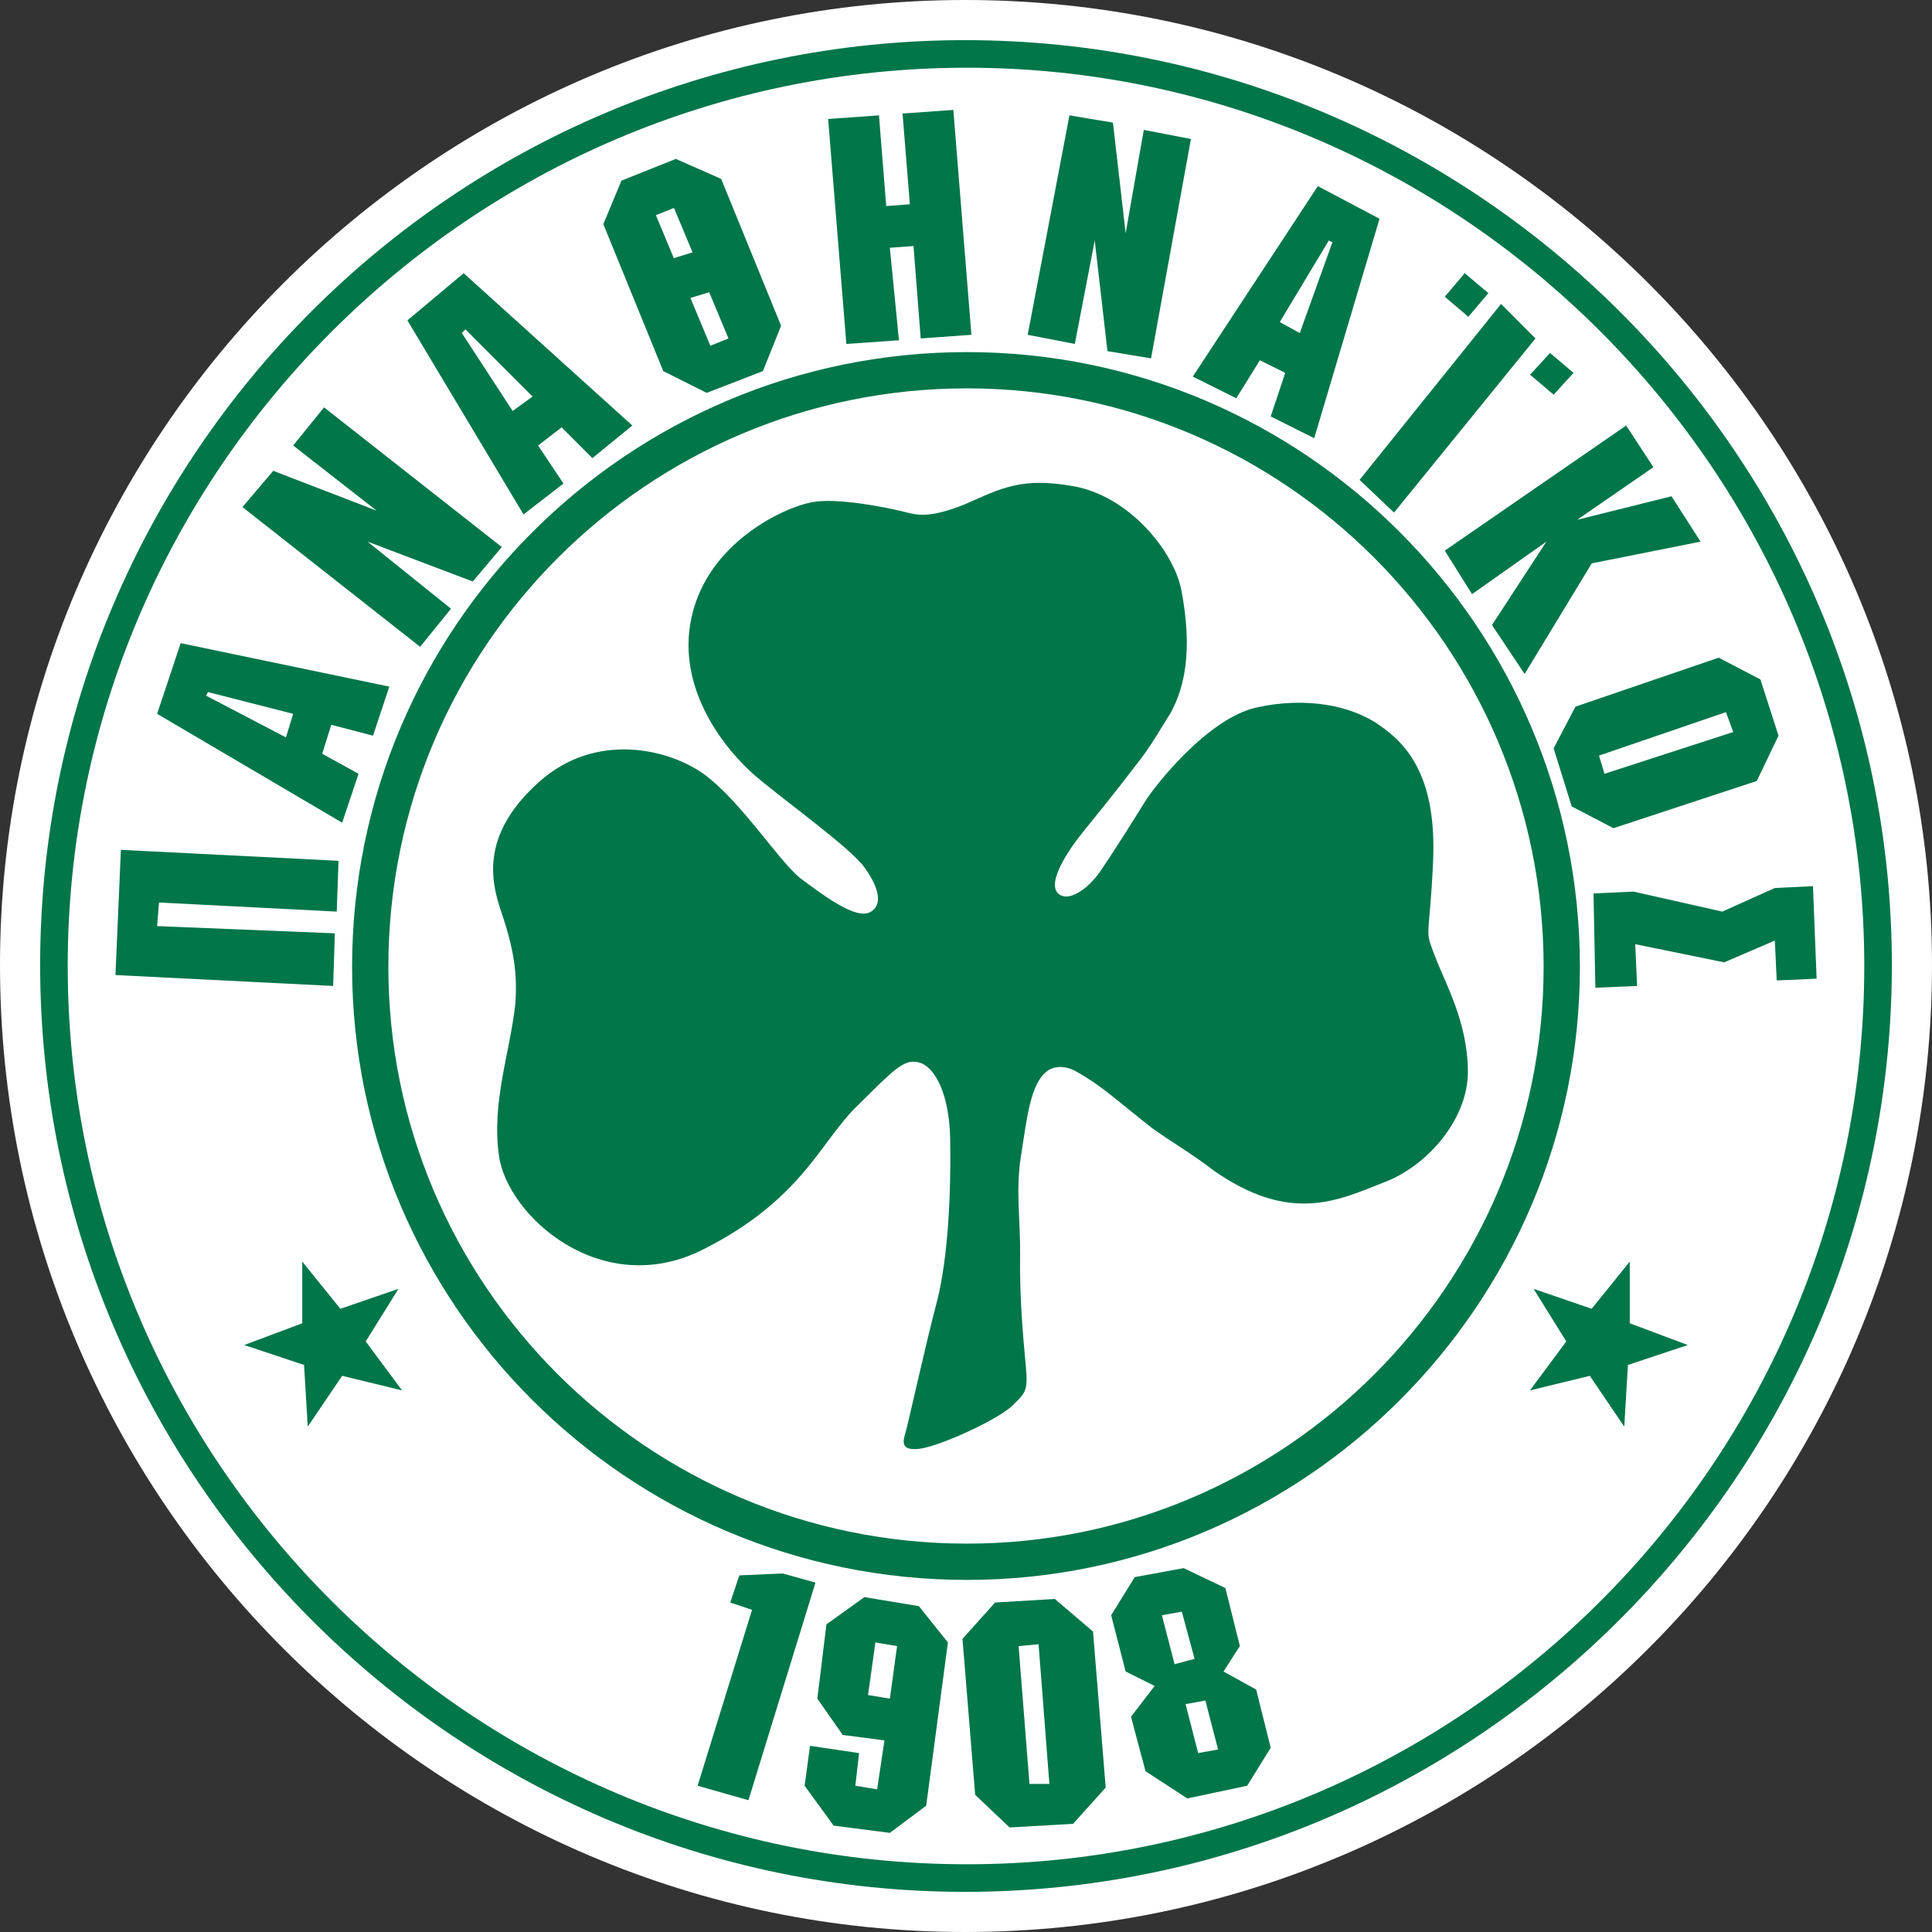
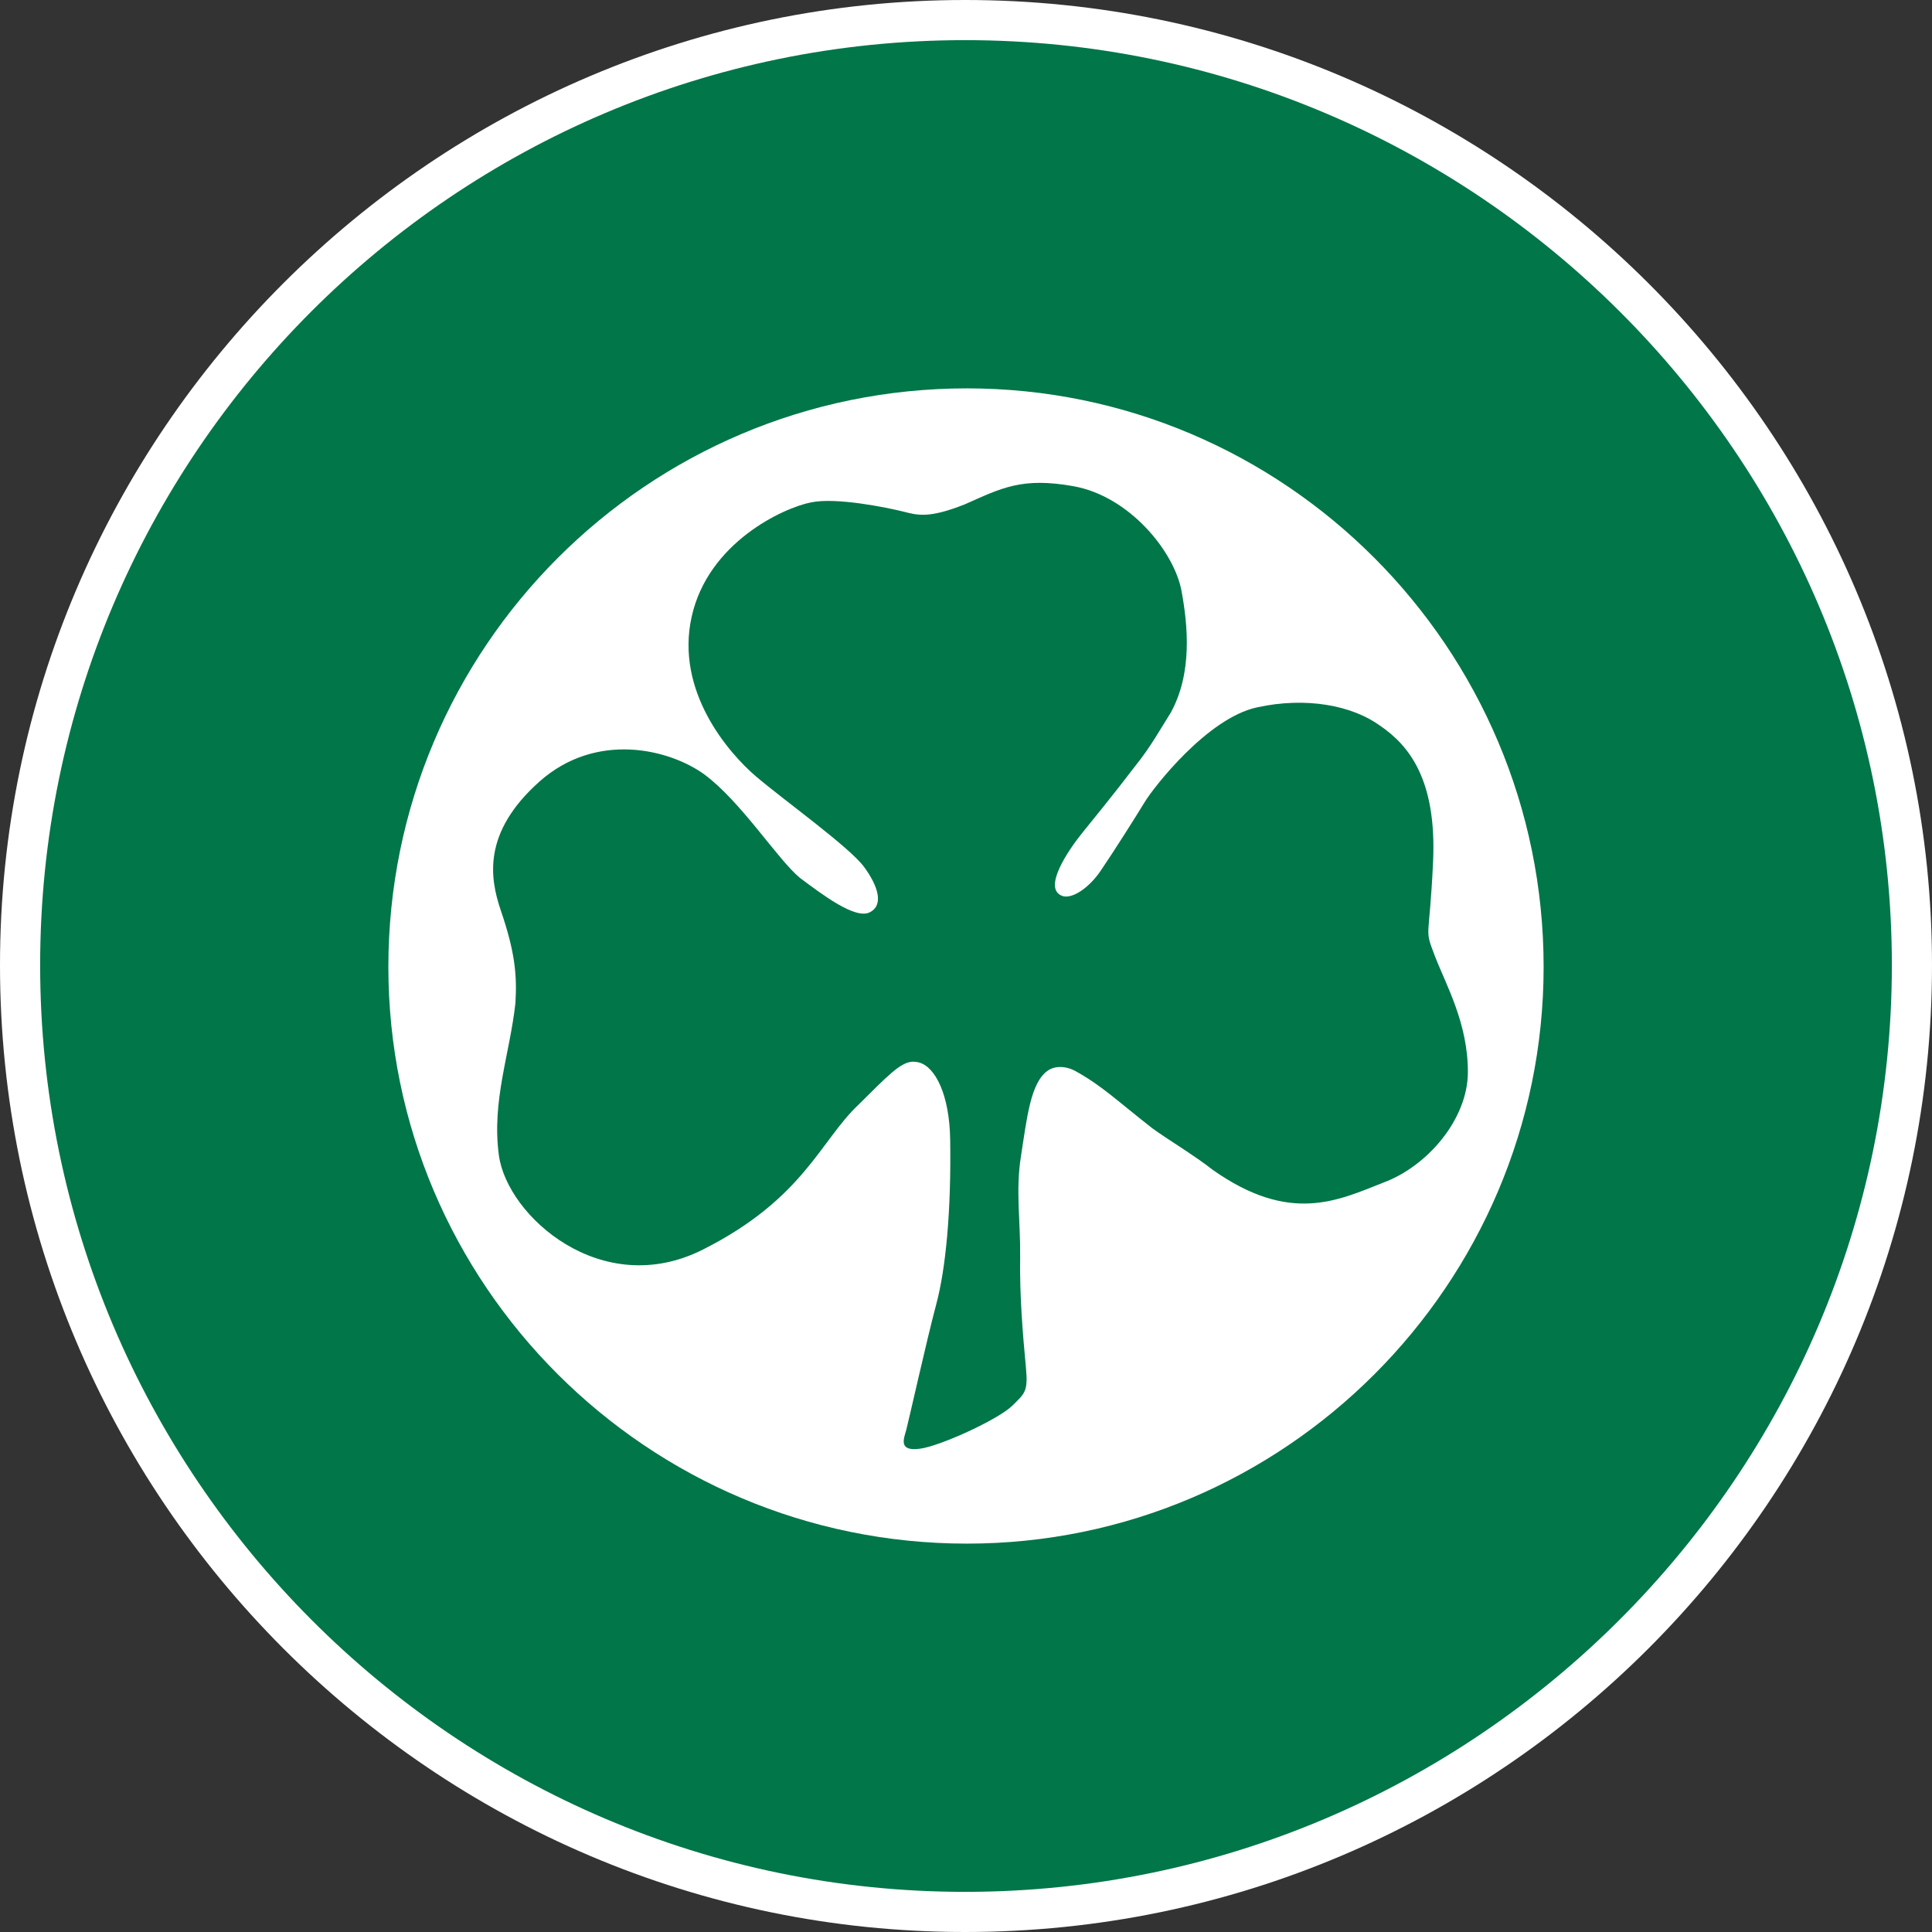
<svg xmlns="http://www.w3.org/2000/svg" xml:space="preserve" width="1200px" height="1200px" version="1.1" style="shape-rendering:geometricPrecision; text-rendering:geometricPrecision; image-rendering:optimizeQuality; fill-rule:evenodd; clip-rule:evenodd" viewBox="0 0 1444680 1444680">
  <rect x="0" y="0" width="1444680" height="1444680" fill="#333333" stroke="none" />
  <defs>
    <style type="text/css">
   
    .fil0 {fill:white;fill-rule:nonzero}
    .fil1 {fill:#007649;fill-rule:nonzero}
   
  </style>
  </defs>
  <g id="__x0023_Layer_x0020_1">
    <g id="_13790963952">
      <path class="fil0" d="M721650 0c398680,0 723030,324350 723030,721680 0,398650 -324350,723000 -723030,723000 -397300,0 -721650,-324350 -721650,-723000 0,-397330 324350,-721680 721650,-721680z" />
      <path class="fil1" d="M721630 30020c381440,0 693030,310600 693030,691660 0,381050 -311590,692980 -693030,692980 -381540,0 -691610,-311930 -691610,-692980 0,-381060 310070,-691660 691610,-691660z" />
-       <path class="fil0" d="M723030 50640c369100,0 671010,302600 671010,671680 0,370470 -301910,671720 -671010,671720 -370480,0 -672390,-301250 -672390,-671720 0,-369080 301910,-671680 672390,-671680z" />
+       <path class="fil0" d="M723030 50640z" />
      <path class="fil1" d="M723070 263290c252470,0 458330,206170 458330,459700 0,252310 -205860,458410 -458330,458410 -253940,0 -459780,-206100 -459780,-458410 0,-253530 205840,-459700 459780,-459700z" />
      <path class="fil0" d="M723060 290410c-239040,0 -432650,193940 -432650,432580 0,237390 193610,431280 432650,431280 237510,0 431210,-193890 431210,-431280 0,-238640 -193700,-432580 -431210,-432580z" />
      <polygon class="fil1" points="226010,943390 254520,978660 297920,963760 273470,1003070 300640,1039690 255870,1028800 230120,1066770 227360,1020660 182610,1005770 226010,989500 " />
      <polygon class="fil1" points="1218670,943390 1190170,978660 1146770,963760 1171220,1003070 1144040,1039690 1188810,1028800 1214570,1066770 1217320,1020660 1262070,1005770 1218670,989500 " />
      <polygon class="fil1" points="1355680,662650 1327160,664010 1287890,681670 1221460,666710 1191570,668070 1192960,738590 1224160,737270 1222770,706030 1289250,719600 1327160,703320 1328570,733140 1358390,731830 " />
      <polygon class="fil1" points="1156340,405010 1115650,467380 1140060,503990 1190250,421260 1271630,405010 1249890,371090 1179350,388690 1236350,349340 1215970,318200 1080350,411750 1100740,444280 " />
-       <polygon class="fil1" points="1122430,227280 1016620,358850 1042420,383280 1148180,253080 " />
      <polygon class="fil1" points="818600,179850 828110,262570 860710,267990 890530,103940 855290,97130 841720,174380 832220,91690 799690,86260 768480,250350 803710,257180 " />
-       <polygon class="fil1" points="680350,152740 662690,154120 657270,86260 619260,88970 632870,257180 672200,254450 665400,185280 683080,183960 688470,253080 726380,250350 712880,82180 674900,84900 " />
      <polygon class="fil1" points="274840,405010 353510,434820 375240,409080 242320,304620 219220,333120 281620,381860 204330,352070 181300,379180 314150,483650 337240,455190 " />
      <polygon class="fil1" points="86340,729110 249110,737270 250410,697910 117510,692510 118890,674870 251810,681670 253130,643680 90400,635490 " />
-       <polygon class="fil1" points="1095250,204300 1080350,221900 1097970,236870 1112950,219200 " />
      <polygon class="fil1" points="1159040,263920 1144150,280190 1161750,295120 1176650,278820 " />
-       <path class="fil1" d="M213810 551420l-59620 -31180 1310 -2730 63720 16270 -5410 17640zm-78700 -70490l0 0 -17600 52850 138360 81410 12230 -36580 -27180 -14970 6800 -21670 31200 8140 12200 -36680 -156010 -32500z" />
      <path class="fil1" d="M383330 307320l-37980 -58280 2680 -2750 50190 50220 -14890 10810zm-36610 -103020l0 0 -42080 35260 86820 145100 29880 -23090 -18990 -28450 17610 -13560 23000 23010 29890 -24370 -126130 -113900z" />
      <path class="fil1" d="M528450 293780l42020 -16280 13600 -33900 -44810 -109840 -33920 -14930 -40680 16280 -13500 32520 44810 109870 32480 16280zm-38000 -132900l0 0 13540 -5390 40750 97590 -13580 5440 -40710 -97640z" />
      <polygon class="fil1" points="532460,217840 520270,188000 502660,193380 514850,223240 " />
      <path class="fil1" d="M956970 240840l36650 -60990 2700 1350 -24400 67840 -14950 -8200zm74590 -77260l0 0 -46140 -24400 -93510 142440 32530 16190 17660 -28430 18950 9440 -10860 32580 32530 16280 48840 -164100z" />
      <path class="fil1" d="M1316390 508080l-31200 -16290 -107120 36610 -16320 31190 13510 43410 31200 16290 107210 -35300 16220 -33880 -13500 -42030zm-25790 24410l0 0 5440 14890 -96270 31230 -4100 -13600 94930 -32520z" />
      <polygon class="fil1" points="562360,1203780 521650,1335320 559660,1346130 609780,1183450 585380,1176590 552850,1178000 546050,1198310 " />
-       <path class="fil1" d="M661360 1301400l-5470 36620 -16290 -2700 2780 -24420 -36680 -5430 -4040 29850 21700 29810 42040 5430 27170 -20320 16240 -122090 -21720 -27130 -40710 -6740 -28400 20330 -6810 55570 18990 27150 31200 4070zm9450 -70510l0 0 -5410 39290 -16320 -2690 5510 -39340 16220 2740z" />
      <path class="fil1" d="M744090 1198310l-24380 27160 9480 116640 25730 24400 47470 -2710 24410 -27130 -9480 -116650 -28530 -24360 -44700 2650zm17590 32580l0 0 14930 -1390 8080 104470 -14880 0 -8130 -103080z" />
      <path class="fil1" d="M914890 1249890l12230 -19000 -10810 -43410 -31200 -14880 -36590 6710 -17630 28520 10830 42060 21690 10810 -17700 23020 10870 40740 31230 20340 44780 -9480 17600 -28440 -10860 -43470 -24440 -13520zm-13560 21700l0 0 9500 36600 -14890 2710 -9420 -36610 14810 -2700zm-17610 -66470l0 0 9520 35280 -14940 4050 -9470 -36620 14890 -2710z" />
      <path class="fil1" d="M1072910 714800c-8190,-21710 -4120,-9500 -1300,-70550 2740,-61040 -17820,-86790 -39800,-101710 -20630,-14930 -54930,-21720 -91980,-13570 -37070,8110 -76940,59510 -83710,70550 -8290,13540 -21990,35210 -32980,51470 -9200,13600 -21880,21430 -28740,18980 -15100,-5380 4120,-33900 15080,-47420 5470,-6790 23280,-28510 39760,-50200 11020,-13590 19240,-28470 26120,-39290 16510,-29890 12790,-65710 8190,-90930 -5450,-29810 -39150,-71170 -80950,-78580 -38430,-6820 -53540,1310 -80970,13500 -27420,10900 -35630,8180 -46640,5380 -10960,-2680 -49420,-10770 -68630,-6740 -20550,4060 -76830,29890 -89160,85480 -12420,55590 27400,101710 47990,119310 20580,17590 70000,52900 80960,67810 10390,14130 15030,28550 4110,33950 -10920,5400 -35720,-13590 -52090,-25770 -16500,-13590 -43940,-56950 -71370,-77290 -26100,-19020 -80970,-32610 -123560,5380 -42510,37990 -37060,71910 -28740,96290 10210,29900 12270,47440 10920,69160 -4130,38010 -17900,73280 -12360,113950 6190,45430 76830,108470 152330,70530 75520,-37970 87850,-81370 116620,-108490 21520,-21300 30820,-31220 39860,-32070 1830,-60 3630,110 5340,560 12030,3150 22840,23890 23300,57930 820,53010 -3260,96240 -10440,122950 -7140,26770 -20580,87090 -22380,93770 -1800,6690 -6240,16290 10110,14180 15210,-1960 58990,-22000 69390,-32400 8960,-8950 11670,-10170 9990,-27970 -2460,-25930 -4810,-54650 -4350,-83140 290,-27130 -3460,-49110 520,-74670 4600,-29620 7270,-55880 20350,-64700 5810,-3910 14480,-3220 21630,1120 19220,10830 30240,21730 56240,42050 11060,8140 31600,20350 45270,31170 57700,40690 93400,23040 127700,9480 32880,-12190 63090,-47460 63090,-82700 0,-36630 -16400,-65150 -24720,-86760z" />
    </g>
  </g>
</svg>